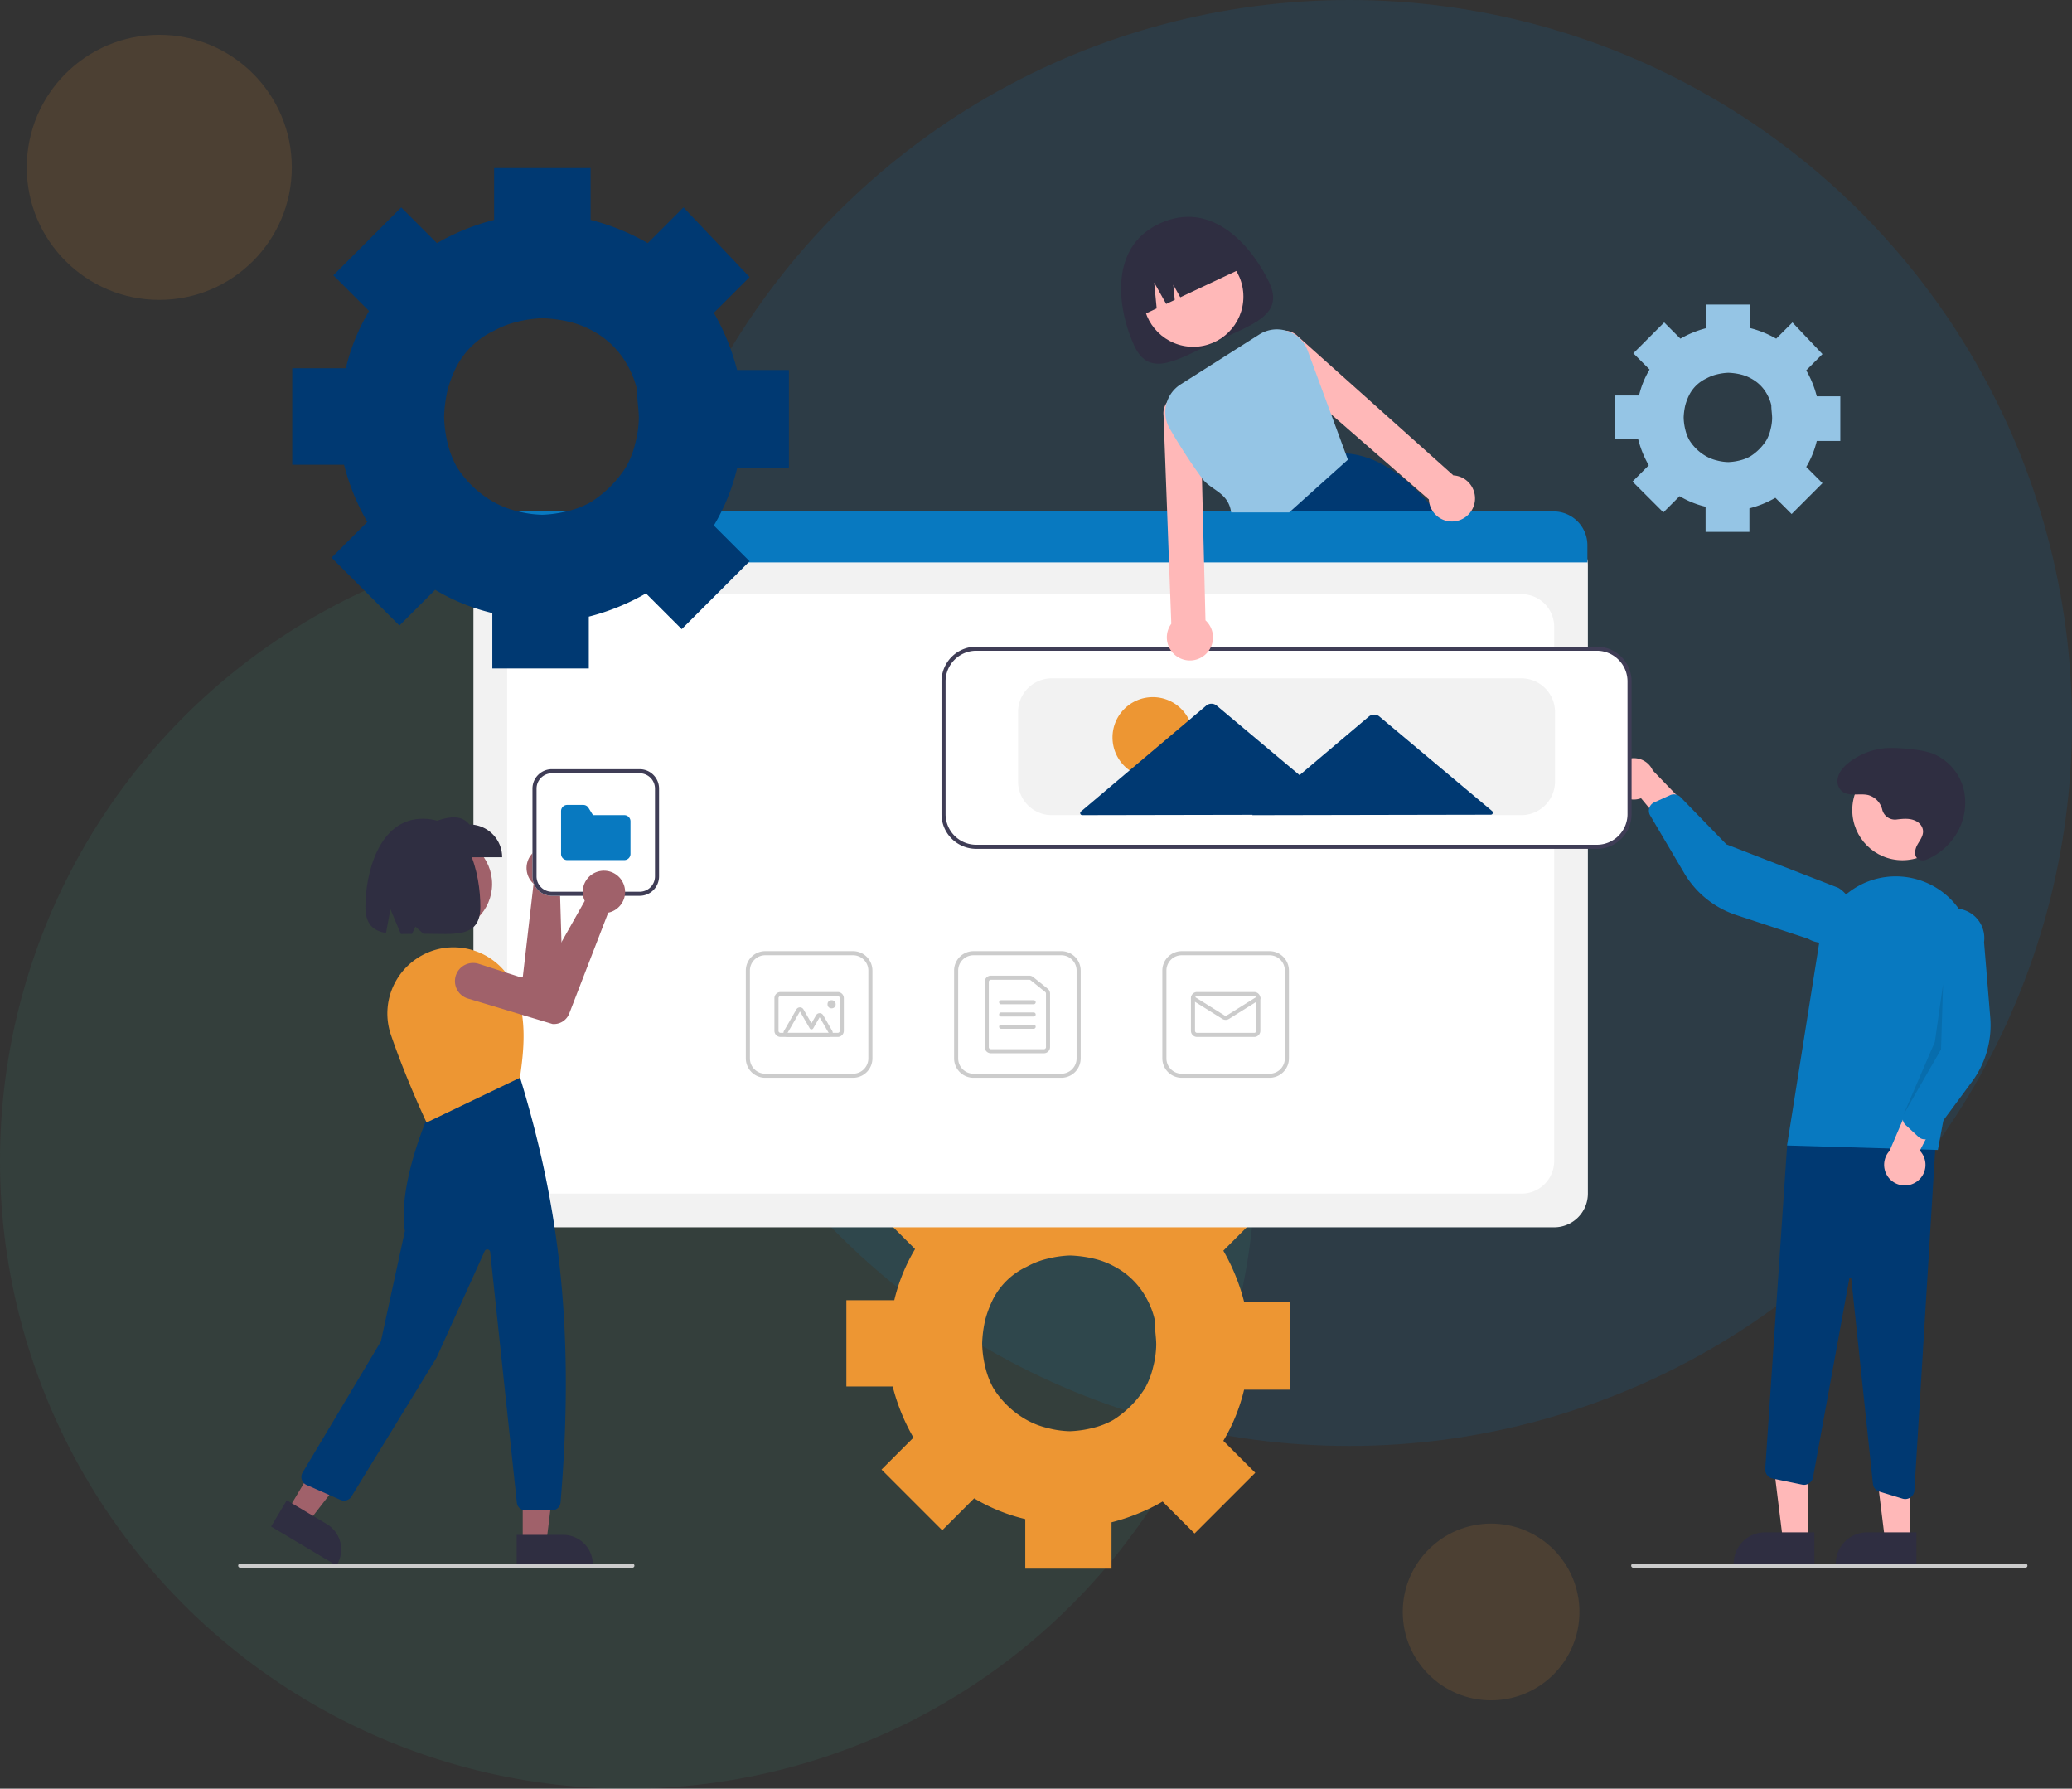
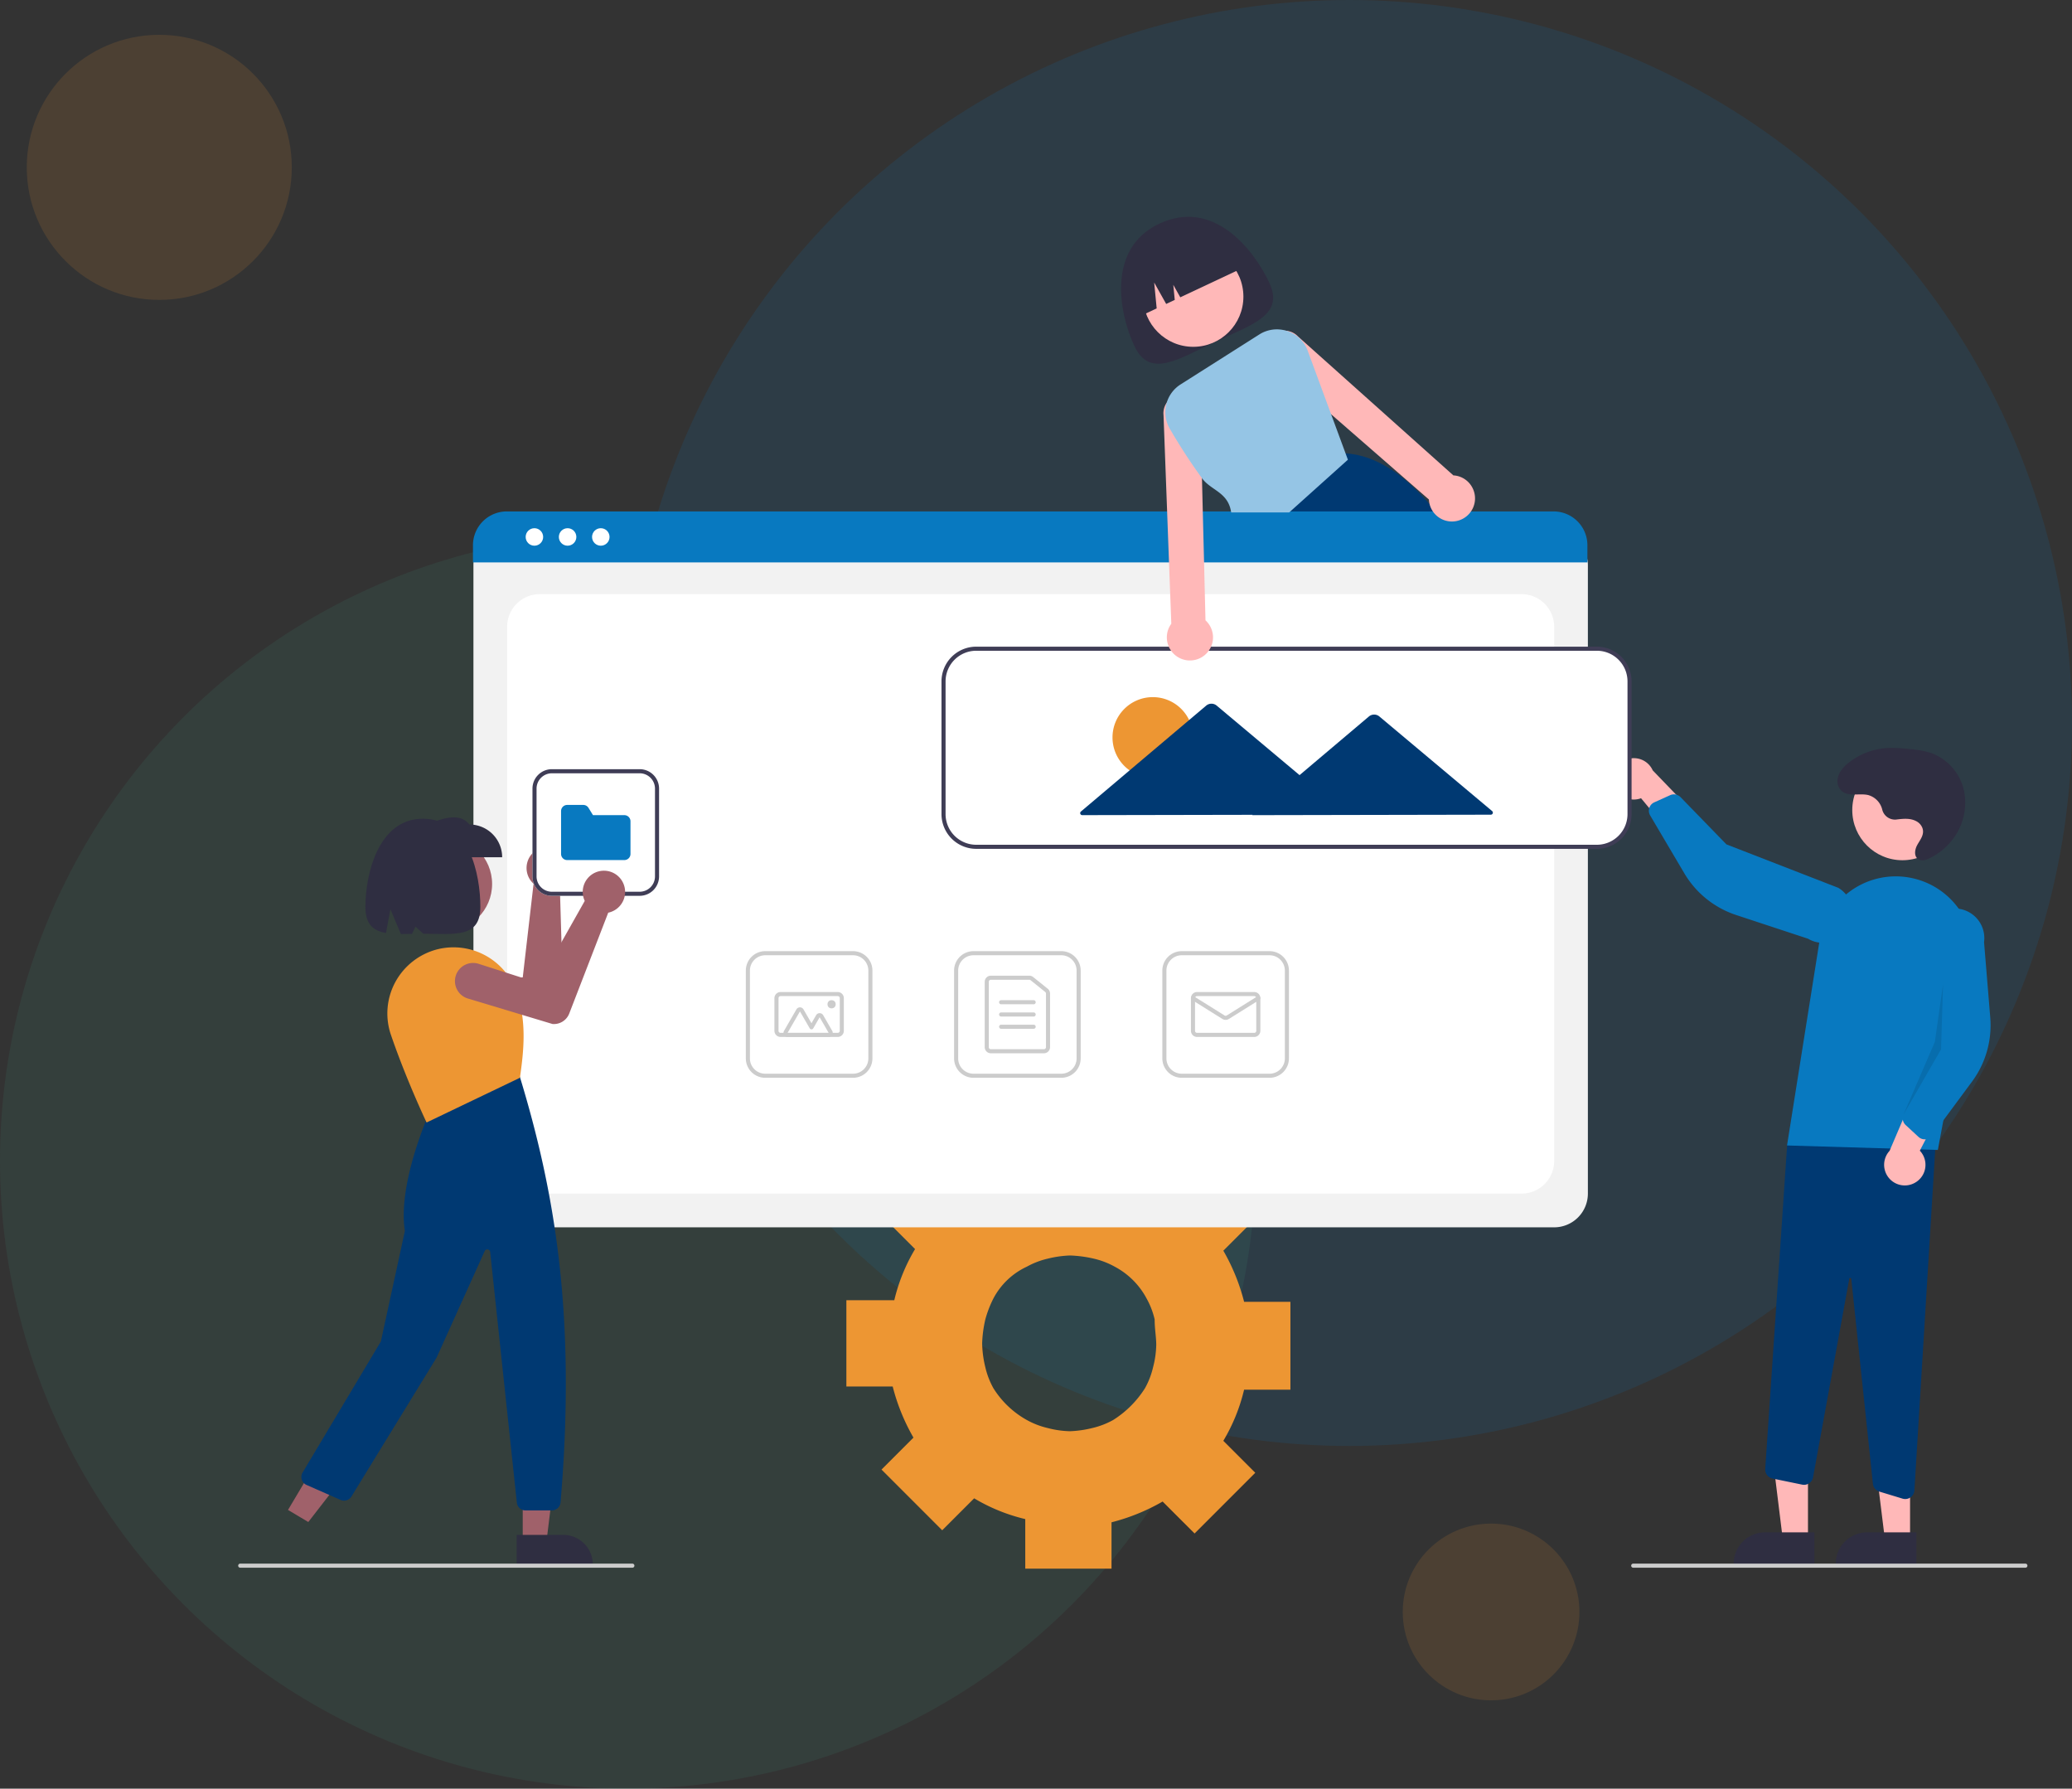
<svg xmlns="http://www.w3.org/2000/svg" width="774" height="668" viewBox="0 0 774 668">
  <rect x="0" y="0" width="774" height="668" fill="#333333" stroke="none" />
  <g id="Group_2099" data-name="Group 2099" transform="translate(-514 -428)">
    <circle id="Ellipse_895" data-name="Ellipse 895" cx="270" cy="270" r="270" transform="translate(748 428)" fill="#0879c0" opacity="0.138" />
    <circle id="Ellipse_904" data-name="Ellipse 904" cx="234.5" cy="234.5" r="234.5" transform="translate(514 627)" fill="#40907a" opacity="0.138" />
    <circle id="Ellipse_905" data-name="Ellipse 905" cx="49.5" cy="49.5" r="49.5" transform="translate(524 441)" fill="#ed9633" opacity="0.138" />
    <circle id="Ellipse_906" data-name="Ellipse 906" cx="33" cy="33" r="33" transform="translate(1038 997)" fill="#ed9633" opacity="0.138" />
    <path id="Path_4671" data-name="Path 4671" d="M171.974,105.643V73.423h-17.3a75.54,75.54,0,0,0-7.757-19.093L158.847,42.4,136.77,19.127,124.837,31.06A75.538,75.538,0,0,0,105.743,23.3V6H73.523V23.3A75.539,75.539,0,0,0,54.43,31.06L42.5,19.127,19.823,41.8,31.757,53.733h0A67.554,67.554,0,0,0,24,72.827H6.1v32.22H23.4A75.54,75.54,0,0,0,31.16,124.14h0L19.227,136.073,41.9,158.747l11.933-11.933a67.554,67.554,0,0,0,19.093,7.757v18.5h32.22v-17.3a75.539,75.539,0,0,0,19.093-7.757l11.933,11.933,22.673-22.673-11.933-11.933a67.555,67.555,0,0,0,7.757-19.093h17.3Zm-50.12-16.11a35.215,35.215,0,0,1-1.193,8.353,29.972,29.972,0,0,1-2.983,7.757,37.977,37.977,0,0,1-11.933,11.933,29.974,29.974,0,0,1-7.757,2.983,40.291,40.291,0,0,1-8.353,1.193,35.216,35.216,0,0,1-8.353-1.193,29.974,29.974,0,0,1-7.757-2.983,34.458,34.458,0,0,1-12.53-11.933,29.973,29.973,0,0,1-2.983-7.757,40.6,40.6,0,0,1-1.193-8.95,46.057,46.057,0,0,1,1.193-8.95,41.429,41.429,0,0,1,2.983-7.757A26.929,26.929,0,0,1,73.523,60.3a29.973,29.973,0,0,1,7.757-2.983,40.29,40.29,0,0,1,8.353-1.193,46.058,46.058,0,0,1,8.95,1.193A29.973,29.973,0,0,1,106.34,60.3,28.722,28.722,0,0,1,118.273,72.23a29.974,29.974,0,0,1,2.983,7.757C121.257,83.567,121.853,86.55,121.853,89.533Z" transform="translate(824.064 840.746)" fill="#ed9633" />
    <g id="Group_2098" data-name="Group 2098" transform="translate(603 508.977)">
      <path id="Path_4616" data-name="Path 4616" d="M668.611,131.014c5.733,12.2-6.415,15.655-20.33,22.193s-24.328,13.684-30.06,1.485-10.384-36.413,9.3-45.663C647.885,99.462,662.878,118.815,668.611,131.014Z" transform="translate(-283.477 -106.46)" fill="#2f2e41" />
      <circle id="Ellipse_896" data-name="Ellipse 896" cx="18.732" cy="18.732" r="18.732" transform="translate(338.011 11.08)" fill="#ffb8b8" />
      <path id="Path_4617" data-name="Path 4617" d="M749.611,246.827c-.648-.847-1.3-1.678-1.953-2.486q-1.27-1.579-2.555-3.058c-9.709-11.2-20.036-18.259-31.407-19.014h-.015l-.168-.015L690.853,244.34l-7.7,7.5.168.412,4.156,10.35H760.3A179.091,179.091,0,0,0,749.611,246.827Z" transform="translate(-300.064 -133.94)" fill="#003972" />
      <path id="Path_4618" data-name="Path 4618" d="M621.315,146.137h0l6.706-3.151-.934-9.673,4.484,8.005,3.2-1.506-.545-5.643,2.616,4.67,23.814-11.191h0a19.83,19.83,0,0,0-26.38-9.514l-3.451,1.622a19.83,19.83,0,0,0-9.514,26.381Z" transform="translate(-284.941 -108.783)" fill="#2f2e41" />
      <path id="Path_4619" data-name="Path 4619" d="M699.771,521.347H308.636a12.6,12.6,0,0,1-12.584-12.584V273.738a9.23,9.23,0,0,1,9.219-9.22H702.977a9.39,9.39,0,0,1,9.379,9.379V508.763a12.6,12.6,0,0,1-12.584,12.584Z" transform="translate(-208.2 -143.97)" fill="#f2f2f2" />
      <path id="Path_4620" data-name="Path 4620" d="M324.755,515.1H691.484a12.2,12.2,0,0,0,12.2-12.2V303.416a12.2,12.2,0,0,0-12.2-12.2H324.755a12.2,12.2,0,0,0-12.2,12.2V502.895A12.2,12.2,0,0,0,324.755,515.1Z" transform="translate(-212.115 -150.305)" fill="#fff" />
      <path id="Path_4621" data-name="Path 4621" d="M712.125,269.742H295.82v-6.407a12.641,12.641,0,0,1,12.63-12.622H699.495a12.641,12.641,0,0,1,12.63,12.622Z" transform="translate(-208.145 -140.694)" fill="#0879c0" />
      <circle id="Ellipse_897" data-name="Ellipse 897" cx="3.267" cy="3.267" r="3.267" transform="translate(107.362 116.286)" fill="#fff" />
      <circle id="Ellipse_898" data-name="Ellipse 898" cx="3.267" cy="3.267" r="3.267" transform="translate(119.762 116.286)" fill="#fff" />
      <circle id="Ellipse_899" data-name="Ellipse 899" cx="3.267" cy="3.267" r="3.267" transform="translate(132.163 116.286)" fill="#fff" />
      <path id="Path_4622" data-name="Path 4622" d="M571.516,513.326h-32.8a7.254,7.254,0,0,1-7.246-7.245v-32.8a7.254,7.254,0,0,1,7.246-7.246h32.8a7.254,7.254,0,0,1,7.245,7.246v32.8A7.254,7.254,0,0,1,571.516,513.326Zm-32.8-45.761a5.727,5.727,0,0,0-5.72,5.72v32.8a5.727,5.727,0,0,0,5.72,5.72h32.8a5.727,5.727,0,0,0,5.72-5.72v-32.8a5.726,5.726,0,0,0-5.72-5.72Z" transform="translate(-264.069 -191.794)" fill="#ccc" />
      <path id="Path_4623" data-name="Path 4623" d="M568.592,507.022h-19.83a2.29,2.29,0,0,1-2.288-2.288V480.328a2.291,2.291,0,0,1,2.288-2.288h14.368a2.294,2.294,0,0,1,1.433.5l5.461,4.388a2.276,2.276,0,0,1,.855,1.783v20.018a2.291,2.291,0,0,1-2.288,2.288Zm-19.83-27.457a.764.764,0,0,0-.763.763v24.406a.764.764,0,0,0,.763.763h19.83a.764.764,0,0,0,.763-.763V484.716a.759.759,0,0,0-.285-.594l-5.462-4.389a.764.764,0,0,0-.477-.168Z" transform="translate(-267.629 -194.641)" fill="#ccc" />
      <path id="Path_4624" data-name="Path 4624" d="M566.44,491.565h-12.2a.763.763,0,0,1,0-1.525h12.2a.763.763,0,0,1,0,1.525Z" transform="translate(-269.29 -197.489)" fill="#ccc" />
      <path id="Path_4625" data-name="Path 4625" d="M566.44,497.565h-12.2a.763.763,0,0,1,0-1.525h12.2a.763.763,0,0,1,0,1.525Z" transform="translate(-269.29 -198.913)" fill="#ccc" />
      <path id="Path_4626" data-name="Path 4626" d="M566.44,503.565h-12.2a.763.763,0,0,1,0-1.525h12.2a.763.763,0,0,1,0,1.525Z" transform="translate(-269.29 -200.337)" fill="#ccc" />
      <path id="Path_4627" data-name="Path 4627" d="M673.515,513.326h-32.8a7.254,7.254,0,0,1-7.246-7.245v-32.8a7.254,7.254,0,0,1,7.246-7.246h32.8a7.254,7.254,0,0,1,7.246,7.246v32.8A7.254,7.254,0,0,1,673.515,513.326Zm-32.8-45.761a5.727,5.727,0,0,0-5.72,5.72v32.8a5.727,5.727,0,0,0,5.72,5.72h32.8a5.727,5.727,0,0,0,5.72-5.72v-32.8a5.726,5.726,0,0,0-5.72-5.72Z" transform="translate(-288.275 -191.794)" fill="#ccc" />
      <path id="Path_4628" data-name="Path 4628" d="M671.118,502.819H649.763a2.291,2.291,0,0,1-2.288-2.288v-12.2a2.291,2.291,0,0,1,2.288-2.288h21.355a2.291,2.291,0,0,1,2.288,2.288v12.2a2.291,2.291,0,0,1-2.288,2.288Zm-21.355-15.254a.763.763,0,0,0-.763.763v12.2a.763.763,0,0,0,.763.763h21.355a.763.763,0,0,0,.763-.763v-12.2a.763.763,0,0,0-.763-.763Z" transform="translate(-291.597 -196.54)" fill="#ccc" />
      <path id="Path_4629" data-name="Path 4629" d="M660.44,496.916a2.291,2.291,0,0,1-1.213-.345l-11.395-7.121a.763.763,0,0,1,.809-1.294l11.395,7.122a.767.767,0,0,0,.808,0l11.394-7.122a.763.763,0,0,1,.809,1.294l-11.394,7.121a2.291,2.291,0,0,1-1.213.345Z" transform="translate(-291.597 -197.014)" fill="#ccc" />
      <path id="Path_4630" data-name="Path 4630" d="M469.515,513.326h-32.8a7.254,7.254,0,0,1-7.246-7.245v-32.8a7.254,7.254,0,0,1,7.246-7.246h32.8a7.254,7.254,0,0,1,7.246,7.246v32.8A7.254,7.254,0,0,1,469.515,513.326Zm-32.8-45.761a5.727,5.727,0,0,0-5.72,5.72v32.8a5.727,5.727,0,0,0,5.72,5.72h32.8a5.727,5.727,0,0,0,5.72-5.72v-32.8a5.727,5.727,0,0,0-5.72-5.72Z" transform="translate(-239.863 -191.794)" fill="#ccc" />
      <path id="Path_4631" data-name="Path 4631" d="M467.118,502.819H445.762a2.291,2.291,0,0,1-2.288-2.288v-12.2a2.291,2.291,0,0,1,2.288-2.288h21.355a2.291,2.291,0,0,1,2.288,2.288v12.2a2.291,2.291,0,0,1-2.288,2.288Zm-21.355-15.254a.763.763,0,0,0-.763.763v12.2a.763.763,0,0,0,.763.763h21.355a.763.763,0,0,0,.763-.763v-12.2a.763.763,0,0,0-.763-.763Z" transform="translate(-243.185 -196.54)" fill="#ccc" />
      <path id="Path_4632" data-name="Path 4632" d="M464.786,504.6H449.438a1.525,1.525,0,0,1-1.321-2.288l4.623-8.008a1.526,1.526,0,0,1,2.642,0l2.986,5.172,1.73-3a1.526,1.526,0,0,1,2.642,0l3.367,5.833a1.525,1.525,0,0,1-1.321,2.288Zm0-1.525h0l-3.367-5.833-2.39,4.14a.763.763,0,0,1-.661.381h0a.763.763,0,0,1-.661-.381l-3.646-6.316-4.623,8.008Z" transform="translate(-244.238 -198.32)" fill="#ccc" />
      <circle id="Ellipse_900" data-name="Ellipse 900" cx="1.525" cy="1.525" r="1.525" transform="translate(220.119 292.55)" fill="#ccc" />
      <path id="Path_4633" data-name="Path 4633" d="M764.532,636.928h-9.351l-4.448-36.066h13.8Z" transform="translate(-178.159 -142.593)" fill="#ffb8b8" />
      <path id="Path_4634" data-name="Path 4634" d="M943.434,762.724H913.285v-.381a11.735,11.735,0,0,1,11.735-11.735h18.415Z" transform="translate(-354.678 -259.325)" fill="#2f2e41" />
      <path id="Path_4635" data-name="Path 4635" d="M814.532,636.928h-9.351l-4.448-36.066h13.8Z" transform="translate(-190.025 -142.593)" fill="#ffb8b8" />
      <path id="Path_4636" data-name="Path 4636" d="M993.435,762.724H963.285v-.381a11.735,11.735,0,0,1,11.735-11.735h18.415Z" transform="translate(-366.543 -259.325)" fill="#2f2e41" />
      <path id="Path_4637" data-name="Path 4637" d="M980.051,690.977l-8.66-2.634a3.427,3.427,0,0,1-2.414-2.923L960.9,608.9a.366.366,0,0,0-.365-.341.358.358,0,0,0-.389.312l-13.523,74.133a3.432,3.432,0,0,1-4.069,2.745l-11.068-2.28a3.444,3.444,0,0,1-2.732-3.594l8.226-121.505,55.781-6.019L984.476,687.9a3.428,3.428,0,0,1-4.425,3.075Z" transform="translate(-358.348 -212.277)" fill="#003972" />
      <circle id="Ellipse_901" data-name="Ellipse 901" cx="18.732" cy="18.732" r="18.732" transform="translate(602.918 202.818)" fill="#ffb8b8" />
      <path id="Path_4638" data-name="Path 4638" d="M939.433,529.909l12.095-76.155a28.873,28.873,0,0,1,36.613-23.185h0a28.786,28.786,0,0,1,20.288,33l-12.654,68.01Z" transform="translate(-360.883 -183.101)" fill="#0879c0" />
      <path id="Path_4639" data-name="Path 4639" d="M998.991,567.875a7.669,7.669,0,0,0,1.332-11.684l12.505-24.216-14.083,1.5-9.716,22.766a7.711,7.711,0,0,0,9.961,11.632Z" transform="translate(-372.169 -207.441)" fill="#ffb8b8" />
      <path id="Path_4640" data-name="Path 4640" d="M1003.829,531.314a3.436,3.436,0,0,1-1.851-.878l-4.785-4.421a3.443,3.443,0,0,1-.833-3.855l9.562-22.666-1.357-44.785a11.056,11.056,0,0,1,21.91,2.989l2.319,28.152a35.37,35.37,0,0,1-6.817,23.946l-14.912,20.16a3.436,3.436,0,0,1-2.437,1.376A3.4,3.4,0,0,1,1003.829,531.314Z" transform="translate(-374.329 -186.835)" fill="#0879c0" />
      <path id="Path_4641" data-name="Path 4641" d="M854.462,380.714A7.669,7.669,0,0,0,864.7,386.5l17.424,20.957,4.107-13.554-17.176-17.823a7.711,7.711,0,0,0-14.6,4.638Z" transform="translate(-340.685 -169.37)" fill="#ffb8b8" />
      <path id="Path_4642" data-name="Path 4642" d="M872.249,393.6a3.437,3.437,0,0,1,1.53-1.362l5.937-2.682a3.443,3.443,0,0,1,3.874.736l17.144,17.643L942.5,424.15a11.056,11.056,0,0,1-11.295,19.011L904.38,434.32a35.369,35.369,0,0,1-19.393-15.614l-12.75-21.592a3.436,3.436,0,0,1-.317-2.78A3.4,3.4,0,0,1,872.249,393.6Z" transform="translate(-344.823 -173.572)" fill="#0879c0" />
      <path id="Path_4643" data-name="Path 4643" d="M830.393,375.652l-.763,24.406-14.05,24.414,11.732-27.207Z" transform="translate(-193.548 -89.147)" opacity="0.1" />
      <path id="Path_4644" data-name="Path 4644" d="M986.245,393.246a4.9,4.9,0,0,1-5.362-3.586,7.447,7.447,0,0,0-5.3-5.547c-3.436-.785-7.636.832-10.154-1.771a5.062,5.062,0,0,1-1.2-4.456c.464-2.53,2.274-4.441,4.243-5.97a25.978,25.978,0,0,1,14.389-5.377,51.616,51.616,0,0,1,8.1.4,35.854,35.854,0,0,1,8.286,1.514,19.507,19.507,0,0,1,12.2,14.247,22.521,22.521,0,0,1-4.62,18.4,24.179,24.179,0,0,1-9.275,7.062,3.619,3.619,0,0,1-2.75.139c-2.255-.9-1.887-3.691-.859-5.554,1.1-1.994,2.794-3.925,1.909-6.352a4.806,4.806,0,0,0-2.385-2.567c-2.242-1.143-4.75-.873-7.161-.595Z" transform="translate(-366.74 -168.175)" fill="#2f2e41" />
      <path id="Path_4645" data-name="Path 4645" d="M770.238,392.176H538.382A12.6,12.6,0,0,1,525.8,379.592V330.017a12.6,12.6,0,0,1,12.584-12.584H770.238a12.6,12.6,0,0,1,12.584,12.584v49.575a12.6,12.6,0,0,1-12.584,12.584Z" transform="translate(-262.722 -156.527)" fill="#fff" />
      <path id="Path_4646" data-name="Path 4646" d="M770.12,392.439H538.263A12.98,12.98,0,0,1,525.3,379.474V329.9a12.98,12.98,0,0,1,12.966-12.966H770.12A12.98,12.98,0,0,1,783.085,329.9v49.575a12.98,12.98,0,0,1-12.966,12.966ZM538.263,318.459a11.453,11.453,0,0,0-11.44,11.44v49.575a11.453,11.453,0,0,0,11.44,11.44H770.12a11.453,11.453,0,0,0,11.44-11.44V329.9a11.453,11.453,0,0,0-11.44-11.44Z" transform="translate(-262.603 -156.409)" fill="#3f3d56" />
-       <path id="Path_4647" data-name="Path 4647" d="M750.8,383.533H575.382A12.6,12.6,0,0,1,562.8,370.949V345.018a12.6,12.6,0,0,1,12.584-12.584H750.8a12.6,12.6,0,0,1,12.584,12.584v25.931A12.6,12.6,0,0,1,750.8,383.533Z" transform="translate(-271.502 -160.087)" fill="#f2f2f2" />
      <path id="Path_4667" data-name="Path 4667" d="M15.05,0A15.05,15.05,0,1,1,0,15.05,15.05,15.05,0,0,1,15.05,0Z" transform="translate(326.579 179.371)" fill="#ed9633" />
      <path id="Path_4648" data-name="Path 4648" d="M747.121,384.963l-21.243-17.816L705,349.638a3.051,3.051,0,0,0-3.93.008l-20.809,17.589-5.083,4.3-7.664-6.427-23.29-19.533a3.05,3.05,0,0,0-3.93.008L617.083,365.2,593.5,385.133a.763.763,0,0,0,.494,1.345l48.344-.093,15.3-.029-.15.127,45.614-.088,43.524-.084a.763.763,0,0,0,.489-1.347Z" transform="translate(-278.725 -163.035)" fill="#003972" />
      <path id="Path_4649" data-name="Path 4649" d="M1010.334,767.459H863.9a.763.763,0,1,1,0-1.525h146.436a.763.763,0,1,1,0,1.525Z" transform="translate(-342.777 -262.962)" fill="#ccc" />
      <path id="Path_4650" data-name="Path 4650" d="M761.036,220.3a8.558,8.558,0,0,0-5.529-3.89,7.858,7.858,0,0,0-1.266-.16l-58.109-51.954a6.876,6.876,0,0,0-4.294-2.052,5.851,5.851,0,0,0-.969-.03,6.906,6.906,0,0,0-4.546,11.806l22.247,19.4L745.1,225.254a9.087,9.087,0,0,0,.267,1.777,8.593,8.593,0,0,0,7.375,6.384,8.46,8.46,0,0,0,4.614-.763,8.7,8.7,0,0,0,2.959-2.265c.084-.1.16-.191.236-.3a8.613,8.613,0,0,0,.48-9.793Z" transform="translate(-300.331 -119.689)" fill="#ffb8b8" />
      <path id="Path_4651" data-name="Path 4651" d="M649.712,277.809,649.17,255.8l-.458-18.266-.313-12.783-.618-24.917a6.9,6.9,0,0,0-11.982-4,5.277,5.277,0,0,0-.572.732,6.815,6.815,0,0,0-1.19,4.614l1.358,36.357.679,18.266.869,23.3a9.194,9.194,0,0,0-.679,1.075,8.624,8.624,0,1,0,13.446-2.364Z" transform="translate(-288.4 -127.131)" fill="#ffb8b8" />
      <path id="Path_4652" data-name="Path 4652" d="M702.253,207.866l-5.392-14.605L688.135,169.6a12.207,12.207,0,0,0-7.589-7.383c-.137-.046-.282-.092-.419-.13a12.191,12.191,0,0,0-10.1,1.388l-29.387,18.64a12.274,12.274,0,0,0-4.019,16.588,210.742,210.742,0,0,0,12,18.449c3.425,4.66,9.8,5.156,10.907,12.783h21.668l21.935-19.693Z" transform="translate(-288.62 -119.537)" fill="#95c5e5" />
      <circle id="Ellipse_903" data-name="Ellipse 903" cx="17.673" cy="17.673" r="17.673" transform="translate(59.484 231.483)" fill="#a0616a" />
      <path id="Path_4653" data-name="Path 4653" d="M325.3,416.659q.261.208.506.441a7.917,7.917,0,0,1-.318,11.809,7.428,7.428,0,0,1-.621.468l1.2,40.38a6.148,6.148,0,0,1-4.229,6l-.073.016-32.787,3.492a6.787,6.787,0,1,1-1.314-13.51L311.03,463.7l4.042-34.97a7.538,7.538,0,0,1-.741-.755A7.917,7.917,0,0,1,325.3,416.659Z" transform="translate(-204.753 -179.668)" fill="#a0616a" />
      <path id="Path_4654" data-name="Path 4654" d="M139.328,638.587h8.822l4.2-34.026h-13.02Z" transform="translate(-33.064 -143.471)" fill="#a0616a" />
      <path id="Path_4655" data-name="Path 4655" d="M317.242,751.858h17.373a11.071,11.071,0,0,1,11.071,11.071v.359H317.243Z" transform="translate(-213.229 -259.622)" fill="#2f2e41" />
      <path id="Path_4656" data-name="Path 4656" d="M24.366,624.085l7.58,4.513L52.96,601.51l-11.187-6.661Z" transform="translate(-5.782 -141.166)" fill="#a0616a" />
-       <path id="Path_4657" data-name="Path 4657" d="M202.807,734.889l14.927,8.888h0a11.071,11.071,0,0,1,3.848,15.177l-.184.309-24.44-14.552Z" transform="translate(-184.684 -255.595)" fill="#2f2e41" />
      <path id="Path_4658" data-name="Path 4658" d="M305.367,689.394h-9.878a3.232,3.232,0,0,1-3.22-2.9l-9.959-93.61a1.08,1.08,0,0,0-2.057-.33l-17.965,39.781L230.482,684.2a3.253,3.253,0,0,1-4.064,1.27l-12.707-5.59a3.239,3.239,0,0,1-1.476-4.625L241.474,626.3l8.967-41.25c-2.82-17.889,9.27-44.484,9.393-44.751l.06-.13,33.3-13.017.167.2c13.134,43.1,21.138,89.488,15.228,159.072A3.26,3.26,0,0,1,305.367,689.394Z" transform="translate(-188.2 -206.296)" fill="#003972" />
      <path id="Path_4659" data-name="Path 4659" d="M268.548,529.577l-.155-.326c-.074-.156-7.48-15.775-13.188-32.469a24.623,24.623,0,0,1,1.707-19.733,24.892,24.892,0,0,1,15.873-12.206h0a24.922,24.922,0,0,1,28.927,14.926c4.528,11.324,3.085,23.41,1.727,32.915l-.027.19-.173.083Z" transform="translate(-198.195 -191.346)" fill="#ed9633" />
      <path id="Path_4660" data-name="Path 4660" d="M301.392,415.416H273.33V403.184c6.159-2.447,12.187-4.528,15.83,0a12.232,12.232,0,0,1,12.232,12.232Z" transform="translate(-202.808 -176.243)" fill="#2f2e41" />
      <path id="Path_4661" data-name="Path 4661" d="M264.612,401.185c-16.776,0-21.472,21.028-21.472,32.891,0,6.616,2.992,8.982,7.694,9.783l1.66-8.856,3.889,9.237c1.321.007,2.708-.019,4.147-.046l1.319-2.715,2.94,2.666c11.777.018,21.295,1.734,21.295-10.07C286.083,422.213,281.965,401.185,264.612,401.185Z" transform="translate(-195.643 -176.403)" fill="#2f2e41" />
      <path id="Path_4662" data-name="Path 4662" d="M328.063,767.459H181.627a.763.763,0,1,1,0-1.525H328.063a.763.763,0,1,1,0,1.525Z" transform="translate(-180.864 -262.962)" fill="#ccc" />
      <path id="Path_4663" data-name="Path 4663" d="M365.015,424.22h-32.8a7.254,7.254,0,0,1-7.246-7.246v-32.8a7.254,7.254,0,0,1,7.246-7.246h32.8a7.254,7.254,0,0,1,7.245,7.246v32.8a7.254,7.254,0,0,1-7.246,7.245Z" transform="translate(-215.063 -170.647)" fill="#fff" />
      <path id="Path_4664" data-name="Path 4664" d="M365.015,424.22h-32.8a7.254,7.254,0,0,1-7.246-7.246v-32.8a7.254,7.254,0,0,1,7.246-7.246h32.8a7.254,7.254,0,0,1,7.245,7.246v32.8a7.254,7.254,0,0,1-7.246,7.245Zm-32.8-45.761a5.727,5.727,0,0,0-5.72,5.72v32.8a5.727,5.727,0,0,0,5.72,5.72h32.8a5.727,5.727,0,0,0,5.72-5.72v-32.8a5.727,5.727,0,0,0-5.72-5.72Z" transform="translate(-215.063 -170.647)" fill="#3f3d56" />
      <path id="Path_4665" data-name="Path 4665" d="M362.618,415.026H341.262a2.291,2.291,0,0,1-2.288-2.288V396.721a2.291,2.291,0,0,1,2.288-2.288h6.012a2.274,2.274,0,0,1,1.949,1.089l1.677,2.725h11.718a2.291,2.291,0,0,1,2.288,2.288v12.2a2.29,2.29,0,0,1-2.288,2.288Z" transform="translate(-218.386 -174.8)" fill="#0879c0" />
      <path id="Path_4666" data-name="Path 4666" d="M349.6,430.764q.16.293.3.6a7.917,7.917,0,0,1-4.876,10.76,7.409,7.409,0,0,1-.754.19L329.7,480a6.148,6.148,0,0,1-6.226,3.889l-.073-.014-31.573-9.5a6.787,6.787,0,1,1,4.032-12.961L318.2,468.58,335.5,437.918a7.531,7.531,0,0,1-.39-.983,7.917,7.917,0,0,1,14.5-6.171Z" transform="translate(-206.065 -182.447)" fill="#a0616a" />
    </g>
-     <path id="Path_4668" data-name="Path 4668" d="M191.632,117.453V81.414H172.278A84.492,84.492,0,0,0,163.6,60.058L176.95,46.71,152.257,20.682,138.909,34.03a84.491,84.491,0,0,0-21.356-8.676V6H81.514V25.354A84.492,84.492,0,0,0,60.158,34.03L46.81,20.682,21.45,46.043,34.8,59.391h0a75.561,75.561,0,0,0-8.676,21.356H6.1v36.039H25.454a84.492,84.492,0,0,0,8.676,21.356h0L20.782,151.489,46.143,176.85,59.491,163.5a75.56,75.56,0,0,0,21.356,8.676v20.689h36.039V173.513a84.492,84.492,0,0,0,21.356-8.676l13.348,13.348,25.361-25.361L163.6,139.477a75.561,75.561,0,0,0,8.676-21.356h19.354Zm-56.06-18.019a39.388,39.388,0,0,1-1.335,9.343,33.524,33.524,0,0,1-3.337,8.676A42.478,42.478,0,0,1,117.553,130.8a33.526,33.526,0,0,1-8.676,3.337,45.067,45.067,0,0,1-9.343,1.335,39.39,39.39,0,0,1-9.343-1.335,33.527,33.527,0,0,1-8.676-3.337A38.542,38.542,0,0,1,67.5,117.453a33.525,33.525,0,0,1-3.337-8.676,45.407,45.407,0,0,1-1.335-10.011,51.516,51.516,0,0,1,1.335-10.011A46.339,46.339,0,0,1,67.5,80.079,30.12,30.12,0,0,1,81.514,66.732a33.525,33.525,0,0,1,8.676-3.337,45.065,45.065,0,0,1,9.343-1.335,51.516,51.516,0,0,1,10.011,1.335,33.526,33.526,0,0,1,8.676,3.337,32.126,32.126,0,0,1,13.348,13.348,33.526,33.526,0,0,1,3.337,8.676C134.9,92.76,135.572,96.1,135.572,99.434Z" transform="translate(617.064 484.773)" fill="#003972" />
-     <path id="Path_4670" data-name="Path 4670" d="M90.389,56.634V40.261H81.6a38.385,38.385,0,0,0-3.942-9.7l6.064-6.064L72.5,12.67l-6.064,6.064a38.385,38.385,0,0,0-9.7-3.942V6H40.361v8.793a38.385,38.385,0,0,0-9.7,3.942L24.595,12.67,13.074,24.192l6.064,6.064h0a34.328,34.328,0,0,0-3.942,9.7H6.1V56.331h8.793a38.385,38.385,0,0,0,3.942,9.7h0L12.77,72.1,24.292,83.618l6.064-6.064a34.327,34.327,0,0,0,9.7,3.942v9.4H56.431V82.1a38.385,38.385,0,0,0,9.7-3.942L72.2,84.225,83.718,72.7l-6.064-6.064a34.328,34.328,0,0,0,3.942-9.7h8.793ZM64.92,48.448a17.894,17.894,0,0,1-.606,4.245A15.23,15.23,0,0,1,62.8,56.634,19.3,19.3,0,0,1,56.734,62.7a15.231,15.231,0,0,1-3.942,1.516,20.474,20.474,0,0,1-4.245.606,17.9,17.9,0,0,1-4.245-.606A15.231,15.231,0,0,1,40.361,62.7a17.51,17.51,0,0,1-6.367-6.064,15.231,15.231,0,0,1-1.516-3.942,20.629,20.629,0,0,1-.606-4.548,23.4,23.4,0,0,1,.606-4.548,21.052,21.052,0,0,1,1.516-3.942,13.684,13.684,0,0,1,6.367-6.064A15.231,15.231,0,0,1,44.3,32.075a20.473,20.473,0,0,1,4.245-.606,23.4,23.4,0,0,1,4.548.606,15.231,15.231,0,0,1,3.942,1.516A14.6,14.6,0,0,1,63.1,39.655,15.231,15.231,0,0,1,64.617,43.6C64.617,45.416,64.92,46.932,64.92,48.448Z" transform="translate(1111.064 535.746)" fill="#95c5e5" />
  </g>
</svg>